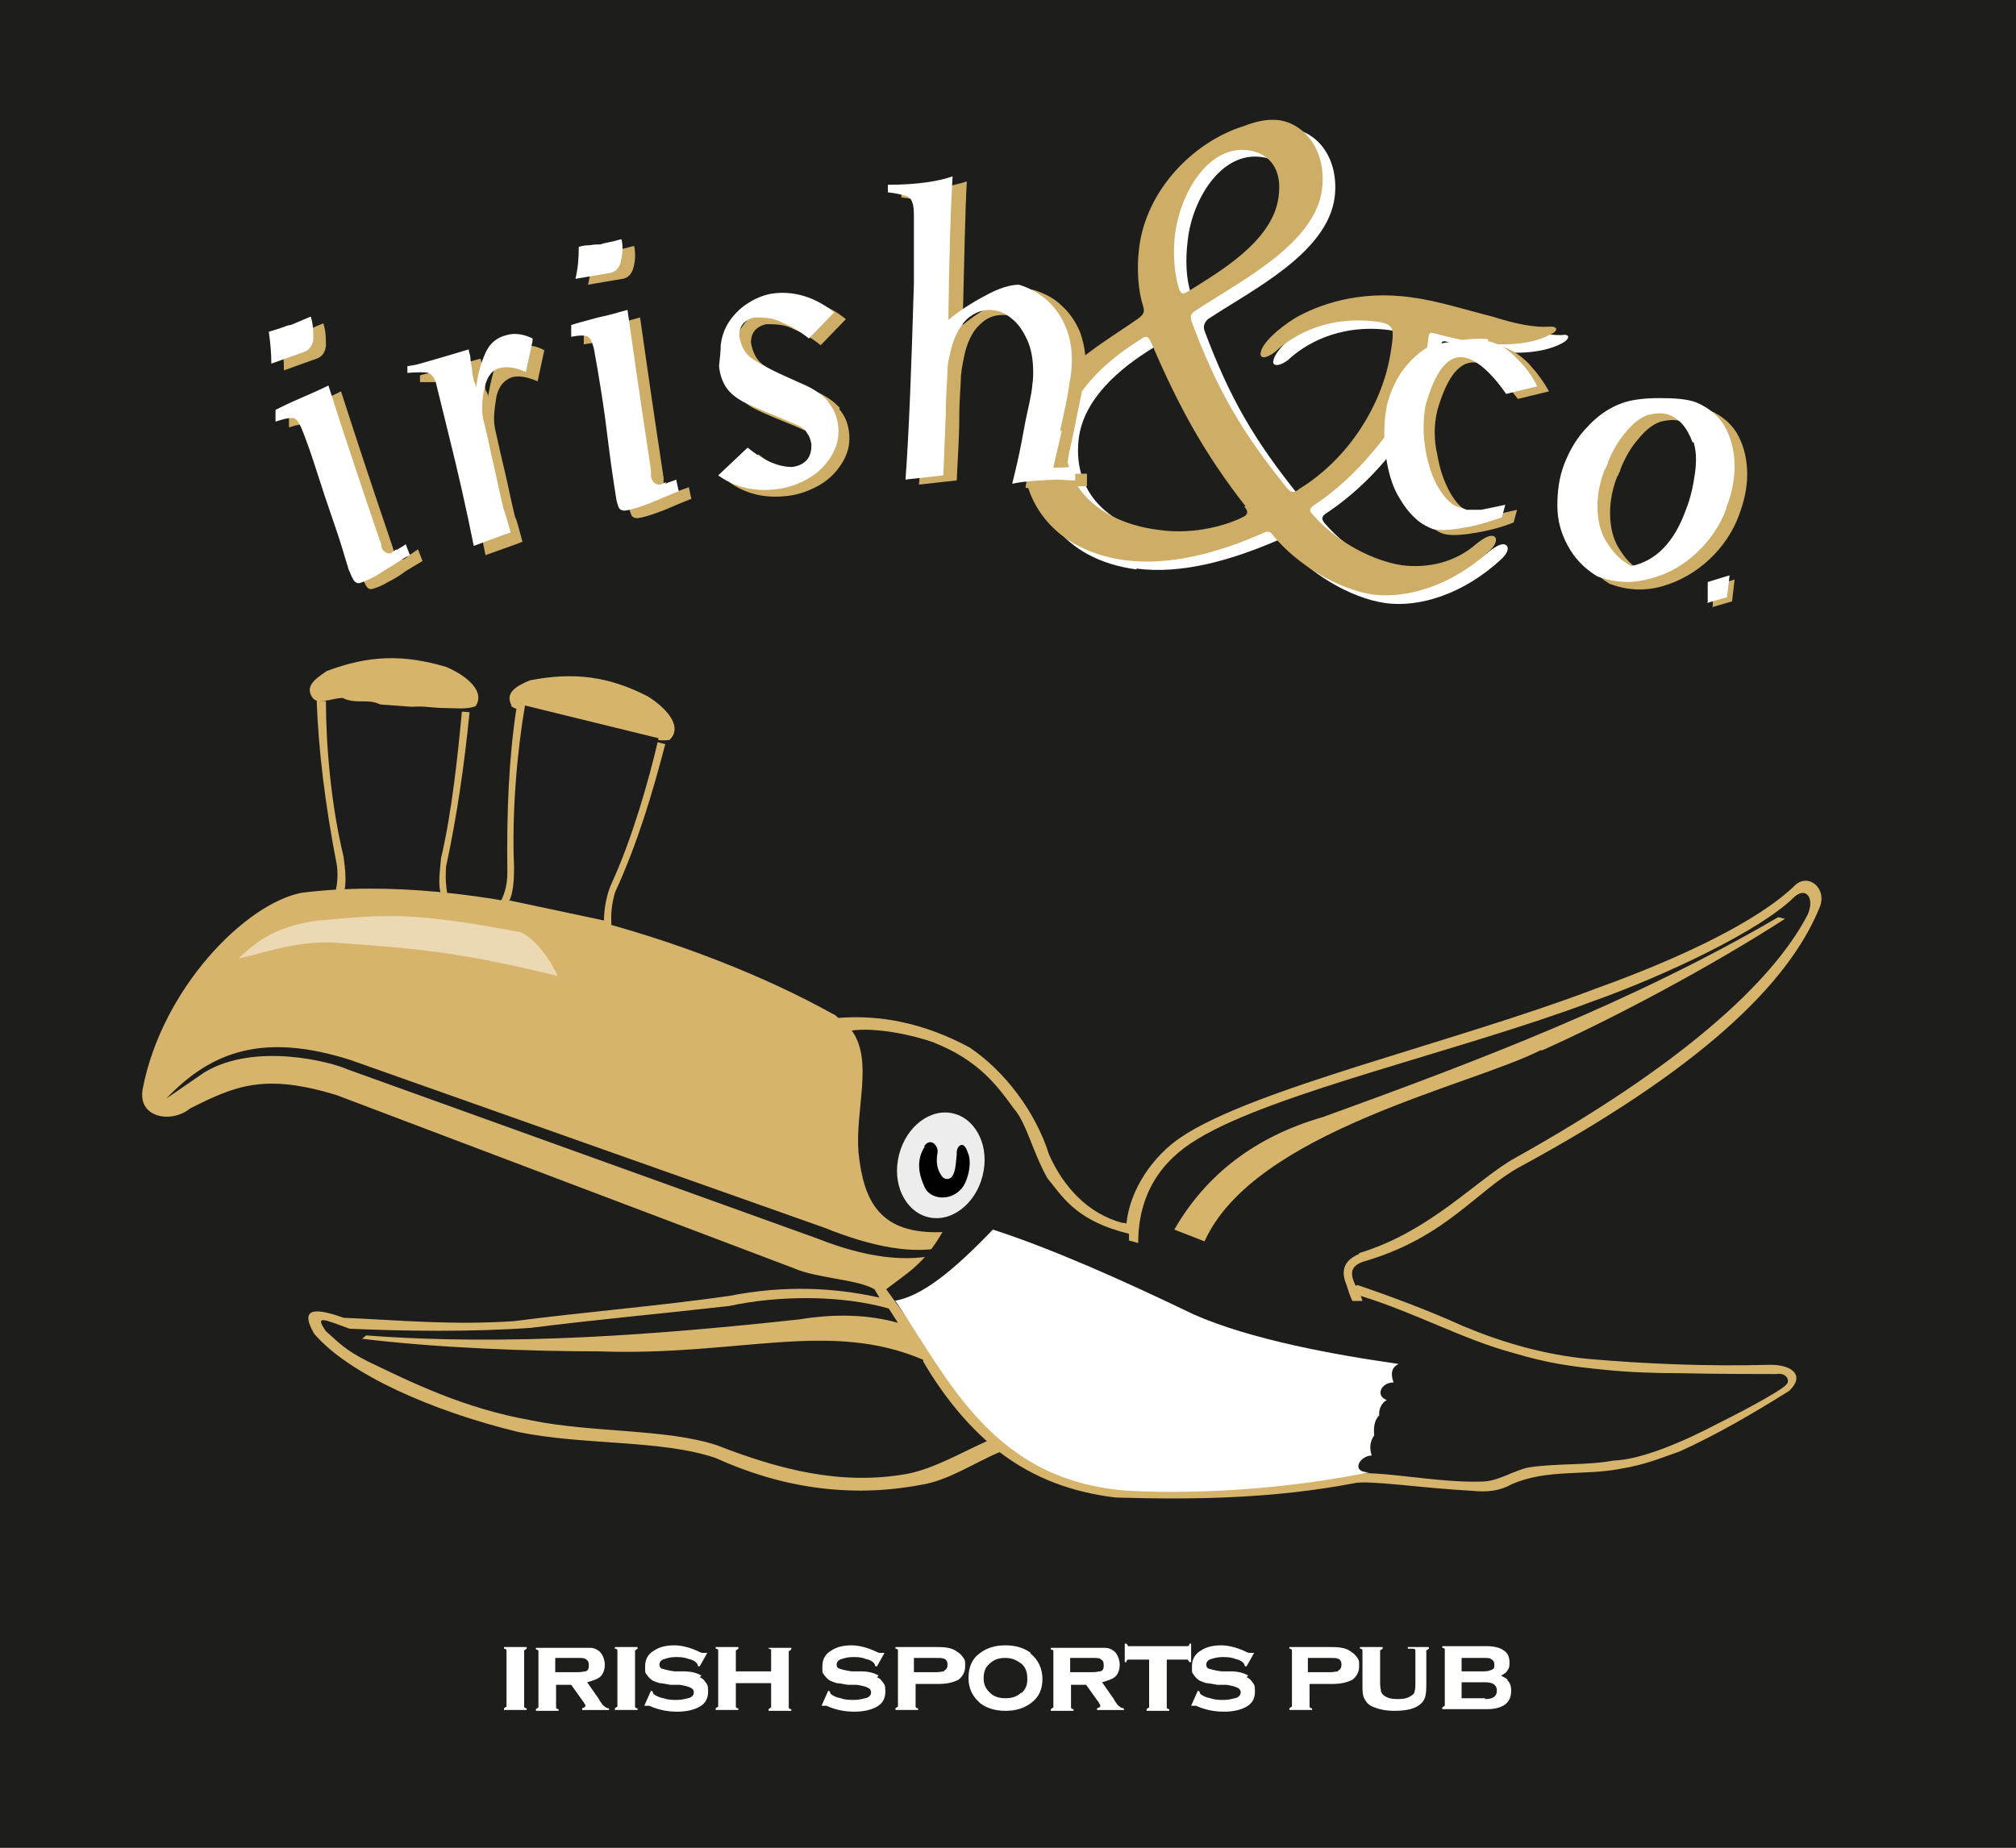
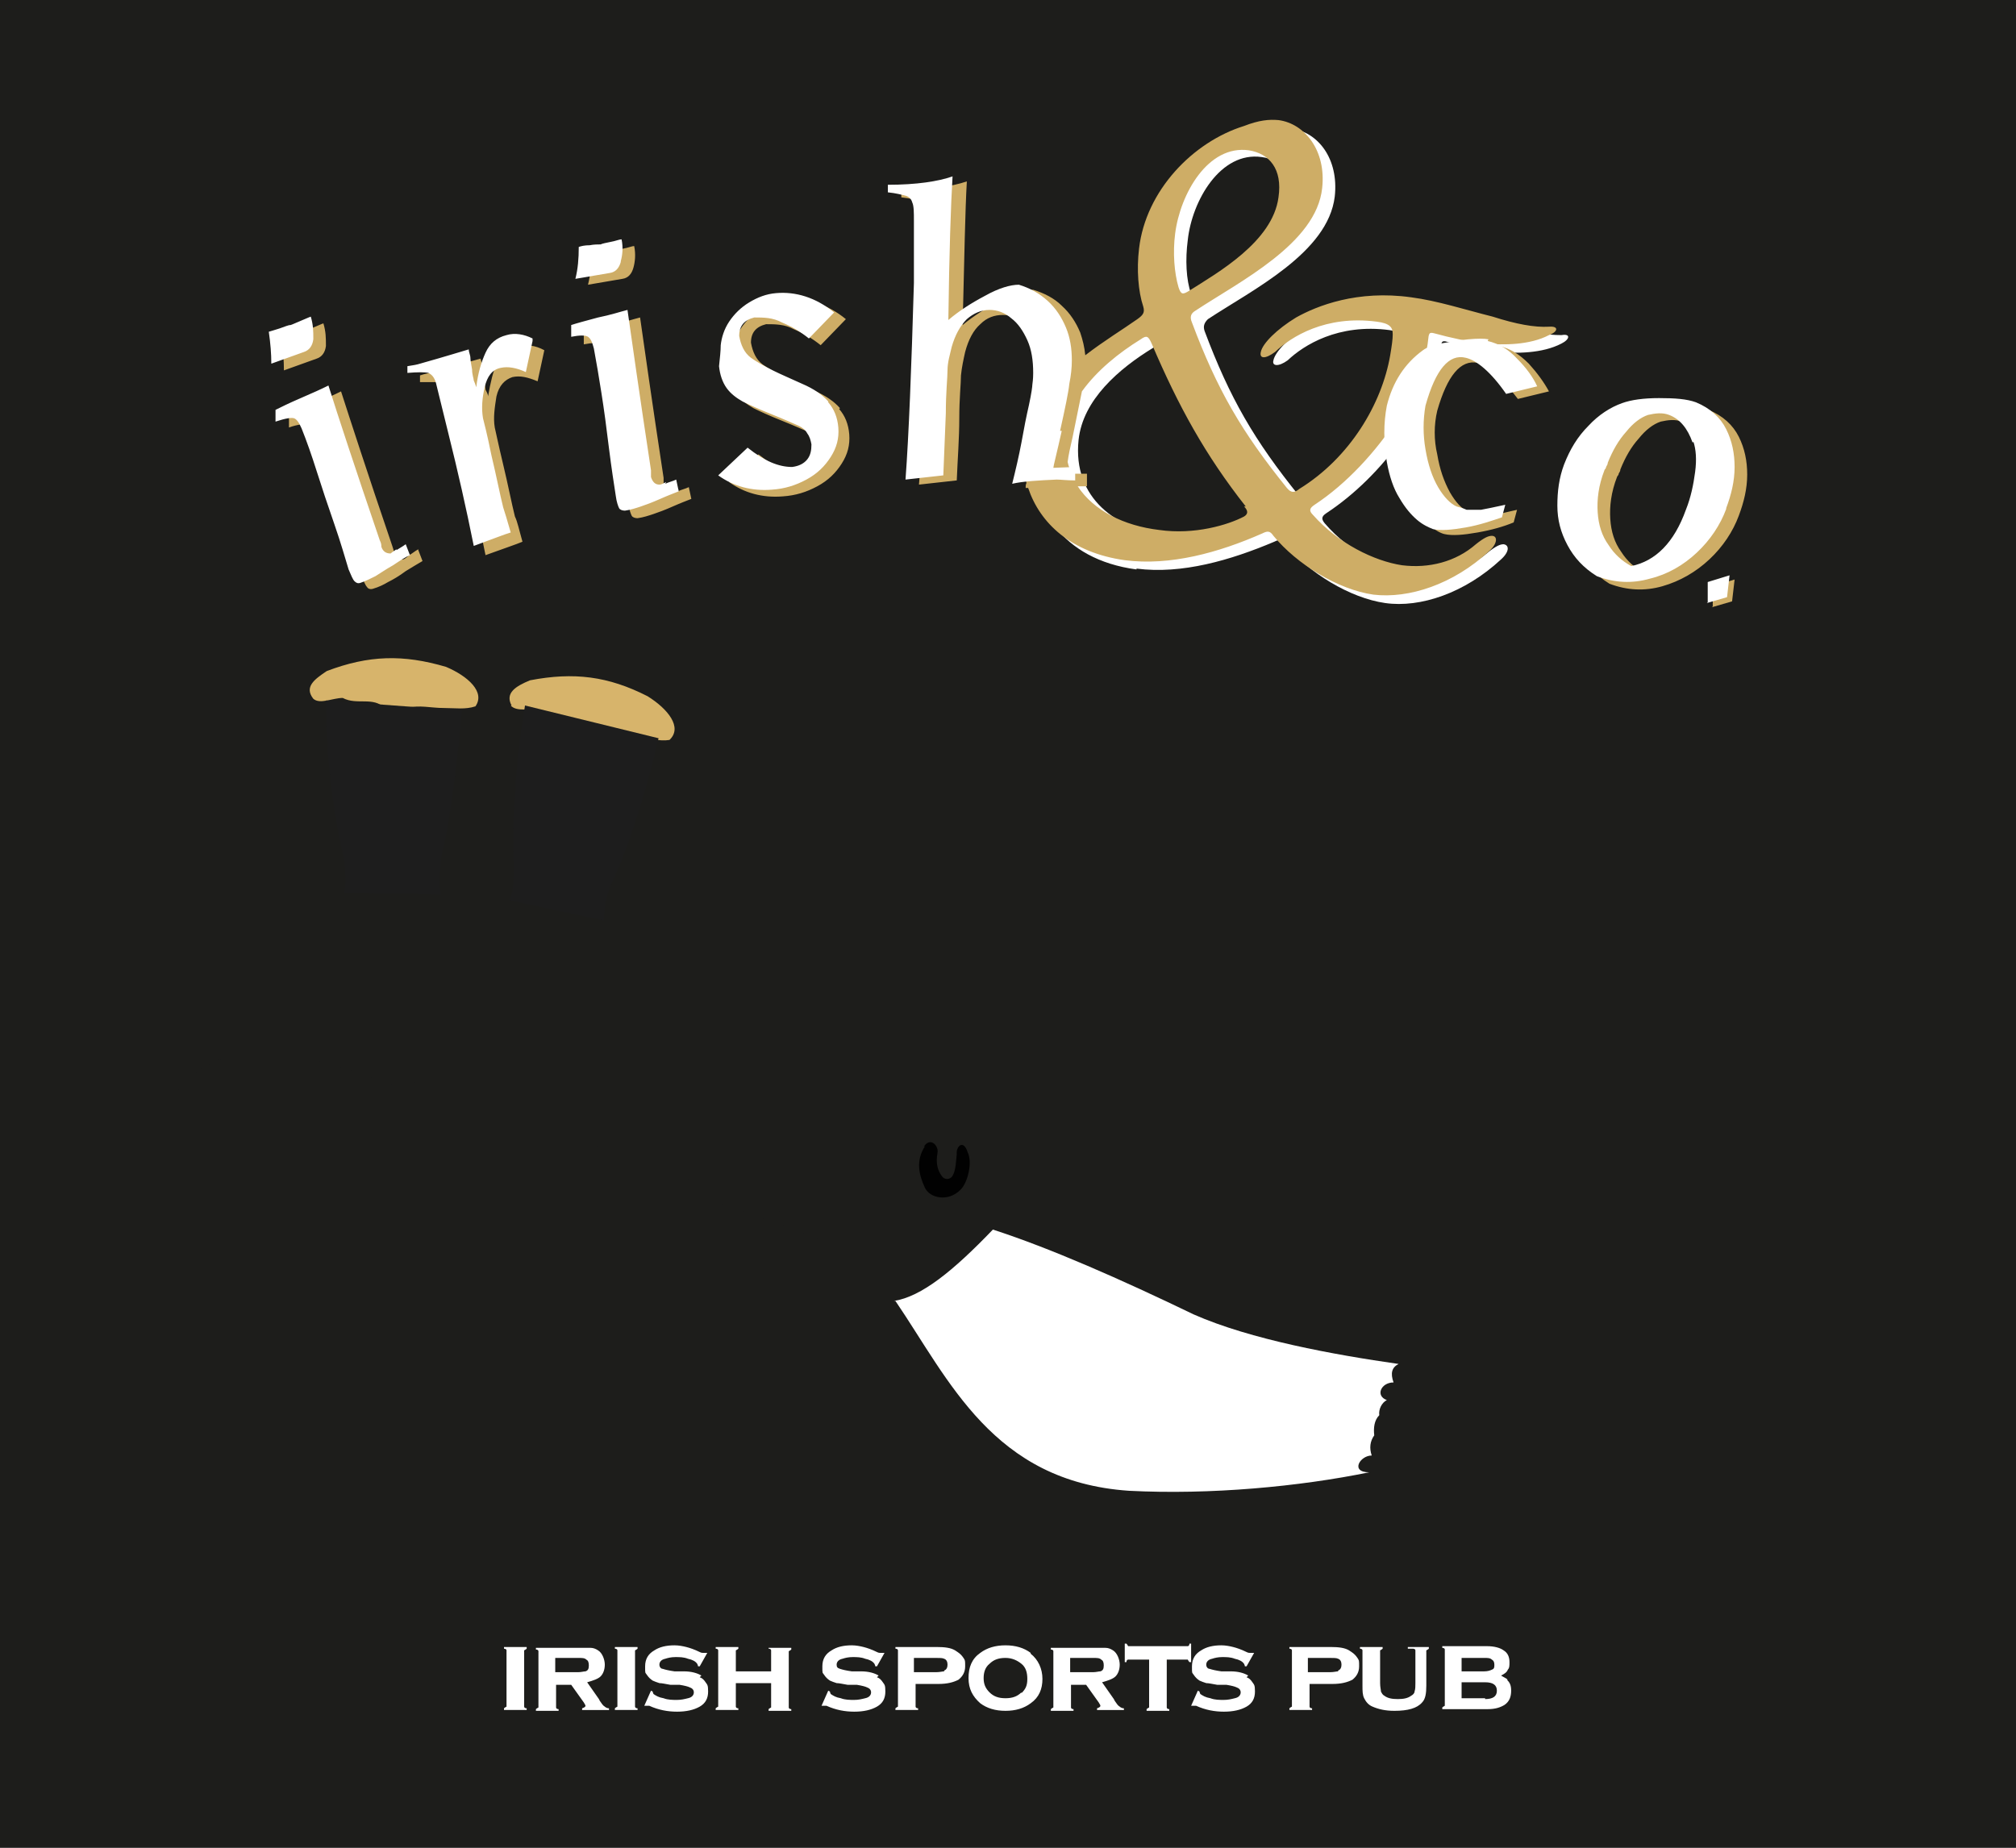
<svg xmlns="http://www.w3.org/2000/svg" viewBox="0 0 240 220">
  <rect x="0" y="0" width="240" height="220" fill="#808080" stroke="none" />
  <title>logo irish and co</title>
  <polygon fill="#1d1d1b" points="0 0 240 0 240 220 0 220 0 0 0 0" />
  <g>
    <path d="M135.3,67.7c5.4.7,11.2-1,16.4-3.2.6-.3.9-.3,1.3.3,2.8,3.4,7.7,6.4,11.9,7,4.2.6,9.5-1.2,13.8-5.2,1-.9,1-1.7.3-1.8-.4,0-.9.2-1.9,1-2.4,2.1-5.6,2.9-8.8,2.5-3.3-.4-7.6-2.5-10.6-6-.4-.5-.4-.8.2-1.2,6.7-4.4,12.6-12.5,13.6-19.5.1-.9.1-1.1.8-.9,1.8.4,4.1.9,5.9,1.2,2.3.2,5.4.2,7.7-1,1-.5,1.1-1.2,0-1-1.7,0-3.9-.3-6.7-1.2-3.2-.8-6.6-1.9-9.7-2.3-6.4-.9-11.2,1-13.7,2.4-2.4,1.4-4,3.1-4.2,4.1-.2.7.6.8,1.7,0,1.9-1.8,6-4.4,12.1-3.6,1.5.2,1.9.7,1.9,1.5,0,.6,0,1.3-.3,2.5-1.1,5.9-4.8,12.3-10.8,15.9-.6.5-1,.5-1.5-.1-5.4-6.7-8.3-11.7-11.3-19.7-.2-.6,0-1,.4-1.4,5.3-3.5,14.3-7.9,15.1-14.6.5-4.5-2-7.7-5.2-8.1-1.1-.2-2.3,0-4.1.7-6.1,1.9-11.7,7.7-12.5,14.6-.3,2.5,0,5.1.5,6.9.2.7,0,1-.7,1.5-4.6,3.1-12.8,7.9-13.6,15-.7,6.2,3,12.6,12,13.8h0ZM150.2,18.7c2.4.3,4,2.2,3.5,5.6-.7,5.3-7.3,9-10.6,11.1-.8.5-1,.5-1.3-.4-.6-1.7-.7-4.1-.4-6.4.5-4.7,3.9-10.6,8.8-9.9h0ZM139.5,64c-6.7-.9-11.8-4.7-11.1-11.6.5-4.8,4.8-8.5,8.9-11,.7-.5.9-.4,1.3.5,3.1,7.4,6.3,13.2,11.2,19.4.4.6.5.9,0,1.2-1.9,1-6,2.2-10.1,1.6h0Z" style="fill: #fff; fill-rule: evenodd;" />
    <path d="M49.8,65.5l.5,1.3c-.5.3-1.2.7-2,1.2-.8.6-1.5,1-2.1,1.3-.5.3-1.1.6-1.8.8-.3.1-.6,0-.7-.2-.2-.2-.4-.7-.7-1.4-.4-1.2-1-3-1.7-5.4-.8-2.3-1.5-4.4-2.1-6.3-.6-1.9-1.2-3.6-1.8-5.1-.3-.7-.6-1.1-.9-1.2-.3,0-1,0-2.1.4v-1.4c.4-.3,1.4-.8,2.9-1.4,1.4-.6,2.5-1.1,3.3-1.5,1.1,3.4,3.1,9.6,6.1,18.4.1.3.2.6.2.8.2.6.6.9,1.1.8.1,0,.4-.2.7-.5.4-.2.7-.5,1.1-.7ZM61.7,41c-1.2.3-2,1-2.5,2.1-.5,1.1-.8,2.4-1.1,4.1,0-.3-.2-.6-.3-.8,0-.2-.1-.7-.2-1.3-.1-.6-.2-1.1-.2-1.4,0-.3-.1-.7-.2-1-.7.2-2.6.7-5.8,1.7-.3,0-.8.1-1.4.3v.8c1.2,0,2,0,2.4,0,.4.1.7.5.9,1.2l1.5,6.1c1.1,4.4,2.1,8.8,3,13.3,2.2-.8,3.7-1.3,4.4-1.6-.4-1.4-.6-2.4-.9-3-.4-1.6-.8-3.7-1.4-6.2-.6-2.5-.9-4-1-4.4-.2-1.2,0-2.4.2-3.7.3-1.3,1-2,1.9-2.3.9-.2,1.8,0,3,.5l.8-3.7c-1.1-.6-2.1-.7-3.1-.4ZM75.4,31.9c.2-.7.3-1.6.1-2.6-.3,0-.7.2-1.3.3-.5.1-1,.2-1.2.3-.3,0-.8,0-1.3.1-.6,0-1,.1-1.3.1,0,1.4-.1,2.6-.4,3.8l4.1-.7c.7-.1,1.1-.6,1.3-1.3ZM38.8,41.1c0-.8,0-1.6-.3-2.6-.3.1-.7.3-1.2.5-.5.2-.9.4-1.2.5-.3,0-.7.2-1.3.4-.6.2-1,.3-1.3.4.2,1.4.3,2.6.3,3.8l3.9-1.4c.6-.2,1-.7,1.1-1.5ZM203.8,72.3l2.4-.7.3-2.6-2.6.8v2.4ZM80.8,58.3c-.4.2-.6.3-.8.3-.5,0-.8-.3-1-.9,0-.2,0-.5,0-.8-1.4-9.2-2.3-15.6-2.8-19.1-.8.2-2,.6-3.5.9-1.5.4-2.6.7-3.2.9v1.4c1-.2,1.7-.2,2,0,.3.2.5.6.7,1.4.3,1.6.6,3.4.9,5.3.3,1.9.6,4.1.9,6.6.3,2.4.6,4.3.8,5.6.1.8.3,1.3.4,1.5.1.2.4.3.7.3.7-.1,1.3-.3,1.9-.5.6-.2,1.4-.5,2.3-.9.9-.4,1.7-.7,2.2-.9l-.3-1.4c-.4.2-.9.3-1.3.5ZM100,48.6c-.7-.8-1.7-1.5-3.1-2.1-1.3-.6-2.5-1.1-3.5-1.6-1-.5-1.9-1-2.6-1.5-.8-.6-1.2-1.5-1.4-2.6,0-1.2.6-1.9,1.8-2.2,1.1,0,2.2,0,3.3.6,1.2.5,2.2,1.1,3.2,1.9l3-3.1c-2.2-1.8-4.6-2.5-6.9-2.3-1.2.1-2.2.5-3.2,1.1-1,.6-1.8,1.4-2.4,2.3-.6.9-.9,1.9-1.1,2.8,0,.7-.1,1.5-.2,2.5.1,1,.4,1.9.9,2.6.5.7,1.2,1.2,1.9,1.6.8.4,1.9.9,3.4,1.5,1.5.6,2.6,1.1,3.3,1.4.4.2.8.4,1,.9s.4.8.5,1.3c0,.7-.1,1.3-.5,1.8-.4.5-1,.8-1.8.9-1.6,0-3.3-.7-5.3-2.3l-3.5,3.3c1.8,1.3,4,1.9,6.4,1.7,1.5-.1,2.8-.5,4.1-1.2,1.3-.7,2.2-1.6,2.9-2.7.7-1.1,1-2.2.9-3.5-.1-1.2-.5-2.2-1.2-3ZM208,56.5c0,1.7-.4,3.3-1,4.9-.7,1.9-1.9,3.7-3.5,5.2-1.6,1.5-3.5,2.6-5.6,3.2-2.1.6-4.2.5-6.3-.3-1.6-1-2.7-2.2-3.5-3.7-.8-1.5-1.2-3-1.2-4.7,0-1.7.2-3.3.8-4.9.7-1.8,1.6-3.3,2.9-4.6,1.2-1.3,2.6-2.2,4-2.7,1.1-.4,2.6-.6,4.4-.6,1.9,0,3.3.1,4.4.5,1.7.7,2.9,1.8,3.6,3.2.7,1.4,1,2.9,1,4.5ZM203,53.5c-.6-1.7-1.5-2.8-2.8-3.3-.8-.3-1.6-.2-2.5,0-.9.3-1.8,1-2.6,2-.9,1-1.6,2.2-2.2,3.7,0,.2-.1.3-.2.5,0,.2-.2.3-.2.4-.7,1.8-.9,3.5-.8,5,.1,1.5.5,2.8,1.3,3.9.7,1.1,1.6,1.9,2.7,2.5,2.9-.6,5.1-2.8,6.5-6.7.6-1.5.9-3,1.1-4.5.2-1.5.1-2.7-.2-3.6ZM184.4,39.9c-2.3,1.2-5.4,1.2-7.7,1-1.8-.2-4.1-.7-5.9-1.2-.7-.2-.7,0-.8.9-.1,1-.4,2.1-.8,3.2.5-.5,1-.9,1.5-1.3.4-.3,1.1-.5,2.1-.8,1-.2,2.1-.4,3.3-.5,1.1-.1,2,0,2.4,0,1.3.3,2.4,1,3.5,2.1,1,1.1,1.8,2.2,2.4,3.3l-3.7.9c-1.9-2.5-3.5-4-4.8-4.3-2-.4-3.6,1.5-4.8,5.7-.4,1.7-.4,3.5,0,5.2.3,1.8.8,3.2,1.5,4.5.7,1.2,1.4,2,2.2,2.3.7.2,1.1.4,1.2.4.6,0,1.2.1,1.7,0,.5,0,1.5-.3,2.9-.6l-.4,1.5c-1.2.5-2.6.9-4.3,1.2-1.7.3-3,.4-3.9.2-.5-.1-1.2-.5-1.9-1.1-.7-.6-1.4-1.5-2.1-2.6-.7-1.2-1.1-2.6-1.5-4.3-.3-2-.3-4-.1-5.8-2.6,4-6.1,7.8-9.9,10.3-.6.4-.7.7-.2,1.2,3,3.4,7.3,5.5,10.6,6,3.2.4,6.4-.4,8.8-2.5,1-.8,1.5-1,1.9-1,.7,0,.7.9-.3,1.8-4.3,4-9.6,5.7-13.8,5.2-4.2-.6-9.1-3.6-11.9-7-.4-.6-.7-.6-1.3-.3-5.2,2.3-11,3.9-16.4,3.2h0c-6.4-.9-10.1-4.4-11.5-8.6,0,0-.2,0-.3,0,0-.2,0-.4.1-.6-.4-1.5-.5-3.1-.3-4.7.3-2.2,1.2-4.2,2.6-6,0-.2,0-.3,0-.4,0-.7.1-1.2.1-1.4,0-1.5-.2-2.8-.7-3.9-.5-1.1-1.1-2-1.9-2.6-.8-.6-1.7-1-2.6-1-1,0-1.9.3-2.7,1.1-.8.7-1.4,1.8-1.8,3.3-.2.9-.4,1.8-.5,2.8,0,1-.2,2.7-.2,5.1,0,2.4-.2,4.9-.3,7.4l-4.5.5c.5-5.4.8-13.2.9-23.4v-7.4c.1-1.1,0-1.8-.1-2.2-.2-.4-.4-.7-.8-.8-.4-.1-1.1-.3-2.1-.4v-.9c3.5,0,6-.4,7.8-1-.2,3.4-.3,9.1-.5,17.1,1.3-1.1,2.8-2,4.4-2.9,1.7-.9,3-1.3,4-1.3,1.3.4,2.5,1,3.4,1.9,1,.9,1.7,2,2.2,3.2.3.9.5,1.7.6,2.7,2.2-1.7,4.5-3.1,6.2-4.3.7-.5.9-.8.7-1.5-.6-1.8-.8-4.4-.5-6.9.8-6.9,6.4-12.7,12.5-14.6,1.8-.7,3-.8,4.1-.7,3.1.4,5.7,3.6,5.2,8.1-.7,6.6-9.8,11.1-15.1,14.6-.5.3-.7.7-.4,1.4,3,8,5.9,13,11.3,19.7.5.6.9.6,1.5.1,6-3.7,9.8-10.1,10.8-15.9.2-1.2.3-1.9.3-2.5,0-.8-.3-1.3-1.9-1.5-6.1-.8-10.2,1.8-12.1,3.6-1.2.9-1.9.8-1.7,0,.2-1,1.9-2.7,4.2-4.1,2.5-1.4,7.3-3.3,13.7-2.4,3.1.4,6.5,1.5,9.7,2.3,2.8.9,5,1.3,6.7,1.2,1.2-.1,1.1.6,0,1ZM140.3,34.2c.3.9.5.9,1.3.4,3.3-2.1,9.9-5.8,10.6-11.1.5-3.4-1.1-5.2-3.5-5.6h0c-4.9-.7-8.2,5.2-8.8,9.9-.3,2.3-.1,4.7.4,6.4ZM148.3,60.3c-4.8-6.1-8-11.9-11.2-19.4-.4-.9-.6-1-1.3-.5-2.6,1.6-5.2,3.7-7,6.2-.2,1-.6,2.9-1.1,5.4-.3,1.3-.5,2.2-.6,3,.1.5.3,1,.5,1.4h1.8c0-.1,0,1.5,0,1.5-.4,0-.8,0-1.1,0,1.9,2.9,5.5,4.7,9.7,5.2h0c4.2.6,8.2-.6,10.1-1.6.5-.3.5-.7,0-1.2Z" style="fill: #cead66; fill-rule: evenodd;" />
    <path d="M63.4,40.6l-.8,3.7c-1.1-.5-2.1-.7-3-.5-1,.2-1.6,1-1.9,2.3-.3,1.3-.4,2.5-.2,3.7.1.4.5,1.9,1,4.4.6,2.5,1,4.6,1.4,6.2.2.6.5,1.6.9,3-.7.2-2.2.8-4.4,1.6-.9-4.5-1.9-8.9-3-13.3l-1.5-6.1c-.2-.7-.5-1-.9-1.2-.4-.1-1.3-.1-2.5,0v-.8c.7-.1,1.2-.2,1.5-.3,3.2-.9,5.1-1.5,5.8-1.7,0,.3.2.7.2,1,0,.3.1.8.2,1.4,0,.6.2,1.1.2,1.3.1.2.2.5.3.8.2-1.7.6-3,1.1-4.1.5-1.1,1.3-1.8,2.5-2.1,1-.3,2.1-.1,3.1.4ZM37.3,40.3c0-.8,0-1.6-.3-2.6-.3.1-.7.3-1.2.5-.5.2-.9.4-1.2.5-.3,0-.7.2-1.3.4-.6.2-1,.3-1.3.4.2,1.4.3,2.6.3,3.8l3.9-1.4c.6-.2,1-.7,1.1-1.5ZM79.3,57.4c-.4.2-.6.3-.8.3-.5,0-.8-.3-1-.9,0-.2,0-.5,0-.8-1.4-9.2-2.3-15.6-2.8-19.1-.8.2-2,.6-3.5.9-1.5.4-2.6.7-3.2.9v1.4c1-.2,1.7-.2,2,0,.3.2.5.6.7,1.4.3,1.6.6,3.4.9,5.3.3,1.9.6,4.1.9,6.6.3,2.4.6,4.3.8,5.6.1.8.3,1.3.4,1.5.1.2.4.3.7.3.7-.1,1.3-.3,1.9-.5.6-.2,1.4-.5,2.3-.9.9-.4,1.7-.7,2.2-.9l-.3-1.4c-.4.2-.9.3-1.3.5ZM73.9,31.1c.2-.7.3-1.6.1-2.6-.3,0-.7.2-1.3.3-.5.1-1,.2-1.2.3-.3,0-.8,0-1.3.1-.6,0-1,.1-1.3.2,0,1.4-.1,2.6-.4,3.8l4.1-.7c.7-.1,1.1-.6,1.3-1.3ZM47.2,65.4c-.3.2-.6.4-.7.5-.5,0-.9-.2-1.1-.8,0-.2,0-.4-.2-.8-3-8.8-5-14.9-6.1-18.4-.8.4-1.9.9-3.3,1.5-1.4.6-2.4,1.1-3,1.4v1.4c1.2-.4,1.9-.5,2.2-.4.3.1.6.5.9,1.2.6,1.5,1.2,3.2,1.8,5.1.6,1.9,1.3,4,2.1,6.3.8,2.3,1.3,4.1,1.7,5.4.3.7.5,1.2.7,1.4.2.2.4.3.7.2.6-.2,1.2-.5,1.8-.8.5-.3,1.2-.8,2.1-1.3.9-.6,1.5-1,2-1.2l-.5-1.3c-.4.3-.8.5-1.1.7ZM205.5,60.6c-.7,1.9-1.9,3.7-3.5,5.2-1.6,1.5-3.5,2.6-5.6,3.1-2.1.6-4.2.5-6.3-.3-1.6-1-2.7-2.2-3.5-3.7-.8-1.5-1.2-3-1.2-4.7,0-1.7.2-3.3.8-4.9.7-1.8,1.6-3.3,2.9-4.6,1.2-1.3,2.6-2.2,4-2.7,1.1-.4,2.6-.6,4.4-.6,1.9,0,3.3.1,4.4.5,1.7.7,2.9,1.8,3.6,3.2.7,1.4,1,2.9,1,4.5,0,1.7-.4,3.3-1,4.9ZM201.5,52.7c-.6-1.7-1.5-2.8-2.8-3.3-.8-.3-1.6-.2-2.5,0-.9.3-1.8,1-2.6,2-.9,1-1.6,2.2-2.2,3.7,0,.2-.1.3-.2.5,0,.2-.2.3-.2.4-.7,1.8-.9,3.5-.8,5,.1,1.5.5,2.8,1.3,3.9.7,1.1,1.6,1.9,2.7,2.5,2.9-.6,5.1-2.8,6.5-6.7.6-1.5.9-3,1.1-4.5.2-1.5.1-2.7-.2-3.6ZM203.2,71.8l2.4-.7.3-2.6-2.6.8v2.4ZM98.6,47.8c-.7-.8-1.7-1.5-3.1-2.1-1.3-.6-2.5-1.1-3.5-1.6-1-.5-1.9-1-2.6-1.5-.8-.6-1.2-1.5-1.4-2.6,0-1.2.6-1.9,1.8-2.2,1.1,0,2.2,0,3.3.6,1.2.5,2.2,1.1,3.2,1.9l3-3.1c-2.2-1.8-4.6-2.5-6.9-2.3-1.2.1-2.2.5-3.2,1.1-1,.6-1.8,1.4-2.4,2.3-.6.9-.9,1.9-1,2.8,0,.7-.1,1.5-.2,2.5.1,1,.4,1.9.9,2.6.5.7,1.2,1.2,1.9,1.6.8.4,1.9.9,3.4,1.5,1.5.6,2.6,1.1,3.3,1.4.4.2.8.5,1,.9.3.4.4.8.5,1.3,0,.7-.1,1.3-.5,1.8-.4.5-1,.8-1.8.9-1.6,0-3.3-.7-5.3-2.3l-3.5,3.3c1.8,1.3,4,1.9,6.4,1.7,1.5-.1,2.8-.5,4.1-1.2,1.3-.7,2.2-1.6,2.9-2.7.7-1.1,1-2.2.9-3.5-.1-1.2-.5-2.2-1.2-3ZM177.2,40.4c-.5-.1-1.3-.1-2.4,0-1.1.1-2.2.3-3.3.5-1,.2-1.7.5-2.1.8-2.2,1.6-3.6,3.8-4.3,6.6-.4,2.1-.4,4.3,0,6.7.3,1.7.8,3.2,1.5,4.3.7,1.2,1.4,2,2.1,2.6.7.6,1.4.9,1.9,1.1.9.2,2.2.1,3.9-.2,1.7-.3,3.1-.8,4.3-1.2l.4-1.5c-1.4.3-2.3.5-2.9.6-.5,0-1.1,0-1.7,0,0,0-.4-.2-1.2-.4-.7-.3-1.5-1.1-2.2-2.3-.7-1.2-1.2-2.7-1.5-4.5-.3-1.7-.3-3.5,0-5.2,1.2-4.3,2.8-6.2,4.8-5.7,1.3.3,3,1.7,4.8,4.3l3.7-.9c-.5-1.1-1.3-2.2-2.4-3.3-1-1.1-2.2-1.8-3.5-2.1ZM126.2,51.3c.6-2.7,1-4.6,1.1-5.6.2-1,.3-1.9.3-2.8,0-1.4-.2-2.7-.7-3.9-.5-1.2-1.2-2.3-2.2-3.2-1-.9-2.1-1.5-3.4-1.9-1,0-2.4.4-4,1.3-1.7.9-3.1,1.8-4.4,2.9.1-8,.3-13.8.5-17.1-1.7.6-4.3,1-7.7,1v.9c1,.1,1.7.3,2.1.4.4.1.7.4.8.8.2.4.2,1.2.2,2.2v7.4c-.3,10.2-.6,18-1,23.4l4.5-.5c.1-2.5.2-5,.3-7.4,0-2.5.2-4.2.2-5.1,0-1,.3-1.9.5-2.8.4-1.4,1-2.5,1.8-3.3.8-.7,1.7-1.1,2.7-1.1.9,0,1.8.3,2.6,1,.8.6,1.4,1.5,1.9,2.6.5,1.1.7,2.4.7,3.9,0,.2,0,.7-.1,1.4,0,.2-.1,1-.4,2.4-.3,1.3-.6,2.8-.9,4.5-.3,1.6-.7,3.3-1.1,4.9,1.3-.3,3.1-.4,5.3-.5.5,0,1.2.1,2.2.1v-1.6s-2.6.1-2.6.1c0-.2.4-1.7,1-4.4Z" style="fill: #fff;" />
  </g>
  <g>
-     <path fill="#d7b46b" d="M39.7,106.9c.4-1.1.6-2.4.4-3.9-1.4-7.2-2.2-13.8-2.4-19.6l18.2,1.4c-.6,6.1-1.5,12.4-2.8,18.4-.1,1.5,0,2.6.3,4l-13.8-.3h0Z M59.4,107.7c.6-1,1-2.2,1-3.8-.1-7.4.2-13.9,1.1-19.7l17.7,4.4c-1.6,6.1-3.3,11.8-6,17.7-.4,1.5-.5,2.5-.4,4l-13.5-2.6h0Z" />
    <path fill="#d7b46b" d="M37.3,83.2c-1.1-1.4.1-2.3,1.6-3.3,5-1.9,9.1-2,14.2-.5,2.6,1.1,4.7,3,3.5,4.7-1.2.4-2.4.2-3.7.2-1.7,0-2.9-.4-4.5,0-.9,0-1.7.6-2.6,0-1.4-1.4-3.3-.3-5-1.2-1.2,0-2.7.8-3.5.1h0Z M60.9,84c-.8-1.5.5-2.3,2.2-3,5.2-1,9.3-.5,14,1.9,2.4,1.5,4.2,3.7,2.6,5.2-1.2.2-2.4-.2-3.7-.4-1.7-.2-2.8-.8-4.4-.7-.9-.2-1.8.3-2.6-.5-1.1-1.6-3.2-.9-4.7-2-1.2-.2-2.8.3-3.5-.5h0Z" />
    <path fill="#1d1d1d" d="M40.9,106.3c.4-.9.2-2.9,0-4.3-1.5-6.2-2.1-13.3-2.1-18.6l16.2,1.2c-.5,5.3-1.2,12.1-2.5,17.6-.1,1.4-.4,3,0,4.3l-11.6-.2h0Z M60.6,107.3c.5-.9.6-2.6.6-4-.3-6.6.4-14.1,1.3-19.3l15.9,3.9c-1.2,5.2-3.2,12.1-5.6,17.3-.6,1.3-.9,3.1-.9,4.4l-11.3-2.4h0Z" />
  </g>
  <g>
-     <path fill="#d7b46b" d="M183.5,125c-8.4,4.3-34.2,9.7-40.1,22.8l-3.6-1.4c3.8-6.6,9.7-11.1,17.7-13.4,18.5-6.7,36.9-13.7,54.2-23.8l.8.2c-9,5.8-20.7,12-29,15.7ZM161.6,153c4.1,1.4,8.4,3,12.6,4.9,4.8,2,9.7,3.4,14.9,3.9,6.9.6,14.1.9,21.7.7,2.6,0,4.1,1.3,2.2,3.1-4.3,2.7-8.6,5.2-13,7.2-2.3.8-4.1,1.6-7.2,2.1-4.2.8-8.6,0-12.8,1.8-1.4.8-2.9,1-4.8.8-5.8-.3-12.3-1.3-14-.9-9.4,1.8-18.9,2-28.4,1.7-5-.6-9.6-2.2-13.8-5.4-2.9,1.2-6.1,3.4-9.4,3.9-8.5,1.6-16.7.3-24.4-3.2-6.4-2.2-15.8-1.5-23.5-3.1-10.3-2.5-20.2-6.9-24.3-11.7-1.9-3.3.4-3,3.5-1.9,6.9.3,12.9.9,20.3.4,8.5-1.1,17.2-1.8,25.6-3,6.6-1.3,12.5-1,17.9.2l-.6-1h0c-2.1-1.2-6.9-1.3-9.6-2.5l-54.4-20.6c-8.5-2.6-12-1.2-17.5,1.6-2.2,1.8-6.3,1.1-5.6-2.4,2.3-11.9,12.2-22,18.9-23.3,20.6-2.6,47.2,5.5,63.2,14.4.3.1.5.3.7.5,5-.4,10.2.6,15.6,3.5,4.2,2.8,7.9,7.7,9.5,12.8,1.7,3.8,4.6,7,8.7,8.1.2,0,.4,0,.5.1.4-4.1,3.2-8.1,6.5-10.3,8.6-5.8,32.3-11.2,49.4-17.7,10.3-3.7,19.4-8.1,23.7-12.3,1.6-1.5,3.9.4,2.9,2.7-3.8,9.3-14.6,19.4-35.6,30.8-5.2,2.8-8.7,8.3-18.3,11.2-1.9.5-2.1,1.4-1.3,3ZM117.6,171.7c-2.7-2.4-5.3-5.5-7.7-9.6v-.2c-11.2-4.8-22-.4-38.6-1-8,0-19.2-.4-28.2-1.5l.5-.4c17,1.3,34.9-.1,51.5-1.9,4.3-.7,8.2-.6,11.8.4l-1.1-1.7c-5.6-1.6-13-1.6-19-.3-7.9.9-15.7,1.6-23.6,2.6-7,.5-15.2.4-21.6.1-3-1.1-4.2-1.7-2.8.3,1.5,1.3,2.2,2.2,5,3.6,5,2.4,11.4,5.6,19.4,7,7.1,1.5,16.3,1,22.2,3,7.2,2.8,14.6,4.8,22.5,3.4,3.3-.6,6.8-2.7,9.8-4ZM161.8,149.2c8.6-2.6,14.1-8.9,18.7-11.4,19.5-10.9,30.5-20.8,34.7-28.9.9-2.1-.3-3.4-1.7-2-3.9,3.8-14.8,9.1-24.1,12.4-15.4,5.8-37.8,10.8-46.8,16.3-4.4,2.6-7.1,6.6-7.1,12.4l-1.1-.3v-.8s-1.1-.3-1.1-.3c-5.5-1.6-7-4.4-8.6-6.3-1.8-3.2-2.5-6.6-4-8.3-2.1-2.9-4.3-5.8-9.6-7.9-2.5-.9-6.9-1.8-9.7-1.4,2.6,3.6.4,9.3.8,14.5.6,5.8,2.5,9.8,10,9.5-2.2,3.8-4.1,4.8-6.7,6.8l3.6,5c1.4.6,2.8,1.3,4.2,2.3l-1.1,1.9,5.4,6.6,6.4,4.8,8.3,2.8,28.7-1.4h0c3-.5,10.2,1.1,15.4.9,2,0,3.9-1.4,5.7-1.7,3.5-.5,6.7-.2,10-.8,3.4-.1,8.6-2.4,12.4-4.4,4.6-2.3,7.9-4.2,8.2-4.7.4-.4,0-1.4-1.2-1.2-2.1,0-6.7,0-11.6-.1-2.7,0-5.9-.1-8.8-.4-4.1-.4-6.9-.8-10.9-2-6-1.6-11.7-4.8-18.2-6.8l.2.6h-1.2c-.3-.6-.5-1.3-.7-1.9-.4-1-.9-2.7,1.5-3.7Z" />
-     <path fill="#eeeded" d="M113.1,132.5c2.8.4,4.6,3.5,4,6.9-.6,3.5-3.4,6-6.2,5.6-2.8-.4-4.6-3.5-4-6.9.6-3.5,3.4-6,6.2-5.6h0Z" />
+     <path fill="#eeeded" d="M113.1,132.5h0Z" />
    <path fill="#010101" d="M110,136.5c.8-1.2,1.8,0,1.6.8-.2,1.2,0,2,.5,2.7.3.5,1,.5,1.3,0,.4-.7.4-1.7.5-2.6-.1-.9.8-1.8,1.3-.2.6,1.2,0,3.7-.9,4.5-1.4,1.4-3.6,1-4.2-.3-.7-1.5-1.1-3.2,0-4.9h0Z" />
    <path fill="#1d1d1b" d="M113.1,148.3c-4.2,1.3-9.7,0-14.9-2.1l-56.5-20c-10.1-3.2-16.4-1.2-21.9,4.6l4.5-3.1c6.1-3.7,15.3-1.2,17-.4l56.1,20.2c5.3,2.1,10.6,3,14.8,1.7l.9-.9h0Z" />
    <path fill="#ffffff" d="M106.4,154.9c3.3-.5,7.1-3.6,11.8-8.5,6.8,2.2,15.2,5.9,23.9,10.1,6.8,3,16.7,4.8,24.4,5.9-.8.4-1,1.1-.6,2.2-1.5,0-2.2,1.6-.8,2.1-.6.3-1,1.1-.9,1.8-.6.6-.7,1.5-.6,2.4-.5.7-.6,1.5-.3,2.4-1.4,0-2.6,2-.3,2-8.3,1.7-18.9,2.7-28.6,2.2-16.2-1.1-21.4-13.2-27.8-22.6h0Z" />
-     <path fill="#ecd8b3" d="M28.4,114.1c2.2-2,4.3-3.8,9.5-4.5,8-.7,10.9-1.1,24.1,1.4,1.9.9,3.5,3.3,4.4,5.2-11.2-2.7-15.5-3.2-27.1-4-4.8,0-7.5,1.2-10.8,1.9h0Z" />
  </g>
  <path fill="#ffffff" d="M60,196.3c.2,0,.3.1.3.2,0,0,0,.2,0,.3v6.1c0,.1,0,.2,0,.3,0,0-.2.1-.3.2v.2h2.7v-.2c-.2,0-.3-.1-.3-.2,0,0,0-.2,0-.3v-6.1c0-.1,0-.2,0-.3,0,0,.2-.1.3-.2v-.2h-2.7v.2Z M71.3,202.3l-1.4-2c.7-.2,1.3-.4,1.6-.7.3-.3.5-.8.5-1.4s-.3-1.4-.8-1.7c-.3-.2-.6-.3-.9-.3-.3,0-.8,0-1.5,0h-5v.2c.2,0,.3.1.3.2,0,0,0,.2,0,.3v6.1c0,.1,0,.2,0,.3,0,0-.2.1-.3.2v.2h2.7v-.2c-.2,0-.3-.1-.3-.2,0,0,0-.2,0-.3v-2.4h1.8l1.5,2.1c.1.2.2.3.2.4s-.1.2-.4.3v.2h3.2v-.2c-.2,0-.4-.1-.5-.2-.2-.1-.4-.4-.6-.7ZM68.8,199.1h-2.7v-1.7h2.7c.5,0,.8,0,1,.2.2.1.3.3.3.7s-.1.6-.4.7c-.2,0-.5.1-.9.1Z M73.2,196.3c.2,0,.3.1.3.2,0,0,0,.2,0,.3v6.1c0,.1,0,.2,0,.3,0,0-.2.1-.3.2v.2h2.7v-.2c-.2,0-.3-.1-.3-.2,0,0,0-.2,0-.3v-6.1c0-.1,0-.2,0-.3,0,0,.2-.1.3-.2v-.2h-2.7v.2Z M83.5,199.5c-.5-.3-1.2-.5-2.1-.5h-1.1c-.7-.1-1.1-.2-1.4-.3-.2,0-.4-.2-.4-.5,0-.3.2-.6.7-.7.3-.1.7-.2,1.2-.2s1,0,1.5.2c.5.1.9.3,1.1.6,0,0,.1.2.1.3h.2c0,0,.9-1.6.9-1.6h-.2c-.1,0-.2,0-.3,0s-.2,0-.4-.1c-.6-.3-1.2-.5-1.6-.6-.4-.1-.9-.2-1.4-.2-1,0-1.8.2-2.4.6-.7.4-1.1,1-1.1,1.9s0,.7.2,1c.2.3.4.5.7.7.2.1.5.2.8.3.3,0,.7.1,1.3.2h1.1c.6.1,1,.2,1.2.3.3.1.5.3.5.6s-.2.6-.7.7c-.4.1-.8.2-1.3.2s-1.1,0-1.6-.2c-.6-.1-.9-.3-1.2-.5,0,0-.1-.2-.1-.3h0c0,0-.2-.1-.2-.1l-.8,1.8h.2c0,0,.2,0,.2,0s.1,0,.2,0c1.1.5,2.2.7,3.3.7s2-.2,2.7-.6c.7-.4,1-1,1-1.8s-.1-.8-.3-1.1c-.2-.3-.4-.5-.7-.6Z M91.5,196.3c.2,0,.3.1.3.2,0,0,0,.2,0,.3v2.2h-4.2v-2.2c0-.1,0-.2,0-.3,0,0,.2-.1.3-.2v-.2h-2.7v.2c.2,0,.3.1.3.2,0,0,0,.2,0,.3v6.1c0,.1,0,.2,0,.3,0,0-.2.1-.3.2v.2h2.7v-.2c-.2,0-.3-.1-.3-.2,0,0,0-.2,0-.3v-2.5h4.2v2.6c0,.1,0,.2,0,.3,0,0-.2.1-.3.2v.2h2.7v-.2c-.2,0-.3-.1-.3-.2,0,0,0-.2,0-.3v-6.1c0-.1,0-.2,0-.3,0,0,.2-.1.3-.2v-.2h-2.7v.2Z M104.6,199.5c-.5-.3-1.2-.5-2.1-.5h-1.1c-.7-.1-1.1-.2-1.4-.3s-.4-.2-.4-.5c0-.3.2-.6.7-.7.3-.1.7-.2,1.2-.2s1,0,1.5.2c.5.1.9.3,1.1.6,0,0,.1.2.1.3h.2c0,0,.9-1.6.9-1.6h-.2c-.1,0-.2,0-.3,0s-.2,0-.4-.1c-.6-.3-1.2-.5-1.6-.6-.4-.1-.9-.2-1.4-.2-1,0-1.8.2-2.4.6-.7.4-1.1,1-1.1,1.9s0,.7.2,1c.2.3.4.5.7.7.2.1.5.2.8.3.3,0,.7.1,1.3.2h1.1c.6.1,1,.2,1.2.3.3.1.5.3.5.6s-.2.6-.7.7c-.4.1-.8.2-1.3.2s-1.1,0-1.6-.2c-.6-.1-.9-.3-1.2-.5,0,0-.1-.2-.1-.3h0c0,0-.2-.1-.2-.1l-.8,1.8h.2c0,0,.2,0,.2,0s.1,0,.2,0c1.1.5,2.2.7,3.3.7s2-.2,2.7-.6c.7-.4,1-1,1-1.8s-.1-.8-.3-1.1c-.2-.3-.4-.5-.7-.6Z M113.7,196.5c-.5-.3-1.2-.4-2.2-.4h-4.9v.2c.2,0,.3.1.3.2,0,0,0,.2,0,.3v6.1c0,.1,0,.2,0,.3,0,0-.2.1-.3.2v.2h2.7v-.2c-.2,0-.3-.1-.3-.2,0,0,0-.2,0-.3v-2.4h2.7c1.1,0,1.8-.2,2.4-.5.5-.4.8-.9.8-1.6s0-.7-.2-1c-.2-.3-.4-.5-.7-.7ZM112.4,199c-.2,0-.5.1-1,.1h-2.6v-1.7h2.6c.5,0,.8,0,1,.1.3.1.4.4.4.7s-.1.6-.4.7Z M122.7,196.8c-.8-.6-1.8-.9-3-.9-1.2,0-2.2.3-3,.9-1,.7-1.4,1.7-1.4,3s.5,2.2,1.4,3c.8.6,1.8.9,3,.9s2.2-.3,3-.9c1-.7,1.4-1.7,1.4-2.9s-.5-2.3-1.4-3ZM121.6,201.5c-.5.5-1.1.7-1.9.7s-1.4-.2-1.9-.7c-.5-.5-.7-1-.7-1.7s.2-1.3.7-1.7c.5-.5,1.1-.7,1.9-.7.8,0,1.4.3,1.9.7.5.4.7,1,.7,1.8s-.2,1.2-.7,1.7Z M132.6,202.3l-1.4-2c.7-.2,1.3-.4,1.6-.7.3-.3.5-.8.5-1.4s-.3-1.4-.8-1.7c-.3-.2-.6-.3-.9-.3-.3,0-.8,0-1.5,0h-5v.2c.2,0,.3.1.3.2,0,0,0,.2,0,.3v6.1c0,.1,0,.2,0,.3,0,0-.2.1-.3.2v.2h2.7v-.2c-.2,0-.3-.1-.3-.2,0,0,0-.2,0-.3v-2.4h1.8l1.5,2.1c.1.2.2.3.2.4s-.1.2-.4.3v.2h3.2v-.2c-.2,0-.4-.1-.5-.2-.2-.1-.4-.4-.6-.7ZM130.1,199.1h-2.7v-1.7h2.7c.5,0,.8,0,1,.2.2.1.3.3.3.7s-.1.6-.4.7c-.2,0-.5.1-.9.1Z M141.2,196c0,0-.2,0-.3,0h-6.3c-.1,0-.3,0-.3,0,0,0-.1-.2-.2-.3h-.2v2.2h.2c0-.2.1-.3.2-.3,0,0,.2,0,.3,0h2.2v5.4c0,.1,0,.2,0,.3,0,0-.2.1-.3.2v.2h2.7v-.2c-.2,0-.3-.1-.3-.2,0,0,0-.2,0-.3v-5.4h2.2c.1,0,.3,0,.3,0,0,0,.1.2.2.3h.2v-2.2h-.2c0,.2-.1.3-.2.3Z M148.6,199.5c-.5-.3-1.2-.5-2.1-.5h-1.1c-.7-.1-1.1-.2-1.4-.3-.2,0-.4-.2-.4-.5,0-.3.2-.6.7-.7.3-.1.7-.2,1.2-.2s1,0,1.5.2c.5.1.9.3,1.1.6,0,0,.1.2.1.3h.2c0,0,.9-1.6.9-1.6h-.2c-.1,0-.2,0-.3,0s-.2,0-.4-.1c-.6-.3-1.2-.5-1.6-.6-.4-.1-.9-.2-1.4-.2-1,0-1.8.2-2.4.6-.7.4-1.1,1-1.1,1.9s0,.7.2,1c.2.3.4.5.7.7.2.1.5.2.8.3.3,0,.7.1,1.3.2h1.1c.6.1,1,.2,1.2.3.3.1.5.3.5.6s-.2.6-.7.7c-.4.1-.8.2-1.3.2s-1.1,0-1.6-.2c-.6-.1-.9-.3-1.2-.5,0,0-.1-.2-.1-.3h0c0,0-.2-.1-.2-.1l-.8,1.8h.2c0,0,.2,0,.2,0s.1,0,.2,0c1.1.5,2.2.7,3.3.7s2-.2,2.7-.6c.7-.4,1-1,1-1.8s-.1-.8-.3-1.1c-.2-.3-.4-.5-.7-.6Z M160.6,196.5c-.5-.3-1.2-.4-2.2-.4h-4.9v.2c.2,0,.3.1.3.2,0,0,0,.2,0,.3v6.1c0,.1,0,.2,0,.3,0,0-.2.1-.3.2v.2h2.7v-.2c-.2,0-.3-.1-.3-.2,0,0,0-.2,0-.3v-2.4h2.7c1.1,0,1.8-.2,2.4-.5.5-.4.8-.9.8-1.6s0-.7-.2-1c-.2-.3-.4-.5-.7-.7ZM159.3,199c-.2,0-.5.1-1,.1h-2.6v-1.7h2.6c.5,0,.8,0,1,.1.3.1.4.4.4.7s-.1.6-.4.7Z M168.2,196.3c.2,0,.3.1.3.2,0,0,0,.2,0,.3v3.6c0,.4,0,.7-.1,1,0,.2-.2.4-.4.5-.4.3-.9.4-1.6.4s-1.2-.1-1.6-.4c-.2-.1-.3-.3-.4-.5,0-.2-.1-.5-.1-1v-3.6c0-.1,0-.2,0-.3,0,0,.2-.1.3-.2v-.2h-2.7v.2c.2,0,.3.1.3.2,0,0,0,.2,0,.3v3.9c0,.6,0,1.1.2,1.5.2.4.5.8,1,1,.7.3,1.5.5,2.6.5,1.6,0,2.7-.3,3.3-1,.4-.4.5-1.1.5-2v-3.9c0-.1,0-.2,0-.3,0,0,.2-.1.3-.2v-.2h-2.5v.2Z M179.5,200c-.2-.2-.5-.3-.8-.5.4-.2.7-.4.8-.7.2-.2.2-.5.2-.9,0-.6-.2-1.1-.7-1.4-.4-.3-1.1-.5-2-.5h-5.3v.2c.2,0,.3.1.3.2,0,0,0,.2,0,.3v6.1c0,.1,0,.2,0,.3,0,0-.2.1-.3.2v.2h5.4c.9,0,1.5-.2,2-.5.6-.4.8-1,.8-1.7s-.2-1-.5-1.3ZM174,197.4h2.7c.4,0,.7,0,.9.2.2.1.3.3.3.6s0,.5-.3.6c-.2.1-.5.2-.9.2h-2.7v-1.4ZM176.8,202.2h-2.8v-1.9h2.8c.9,0,1.4.3,1.4,1s-.5,1-1.4,1Z" />
</svg>